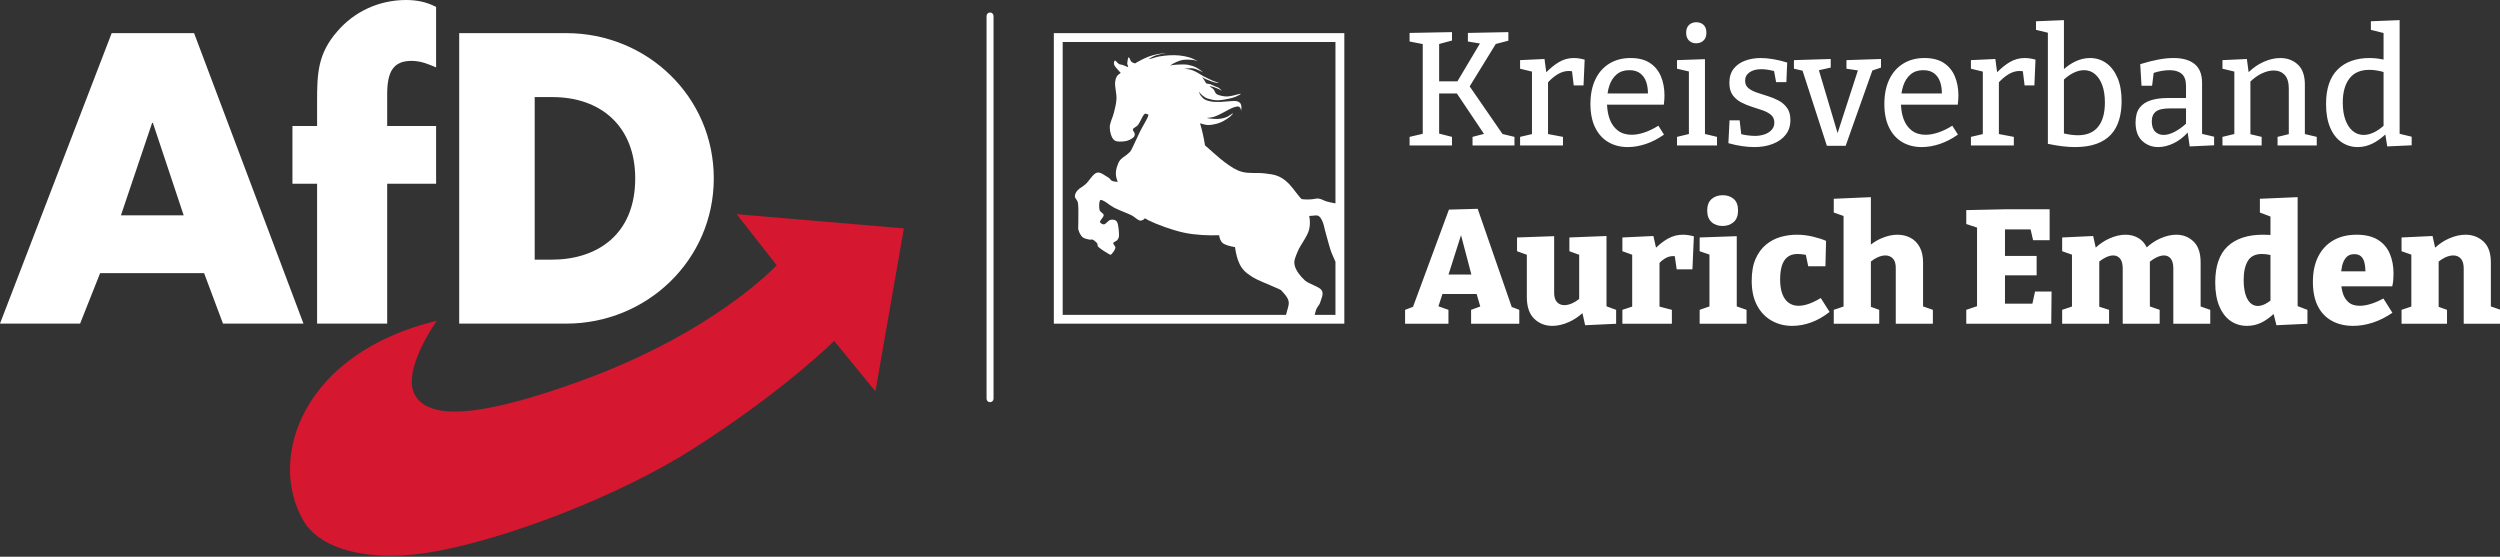
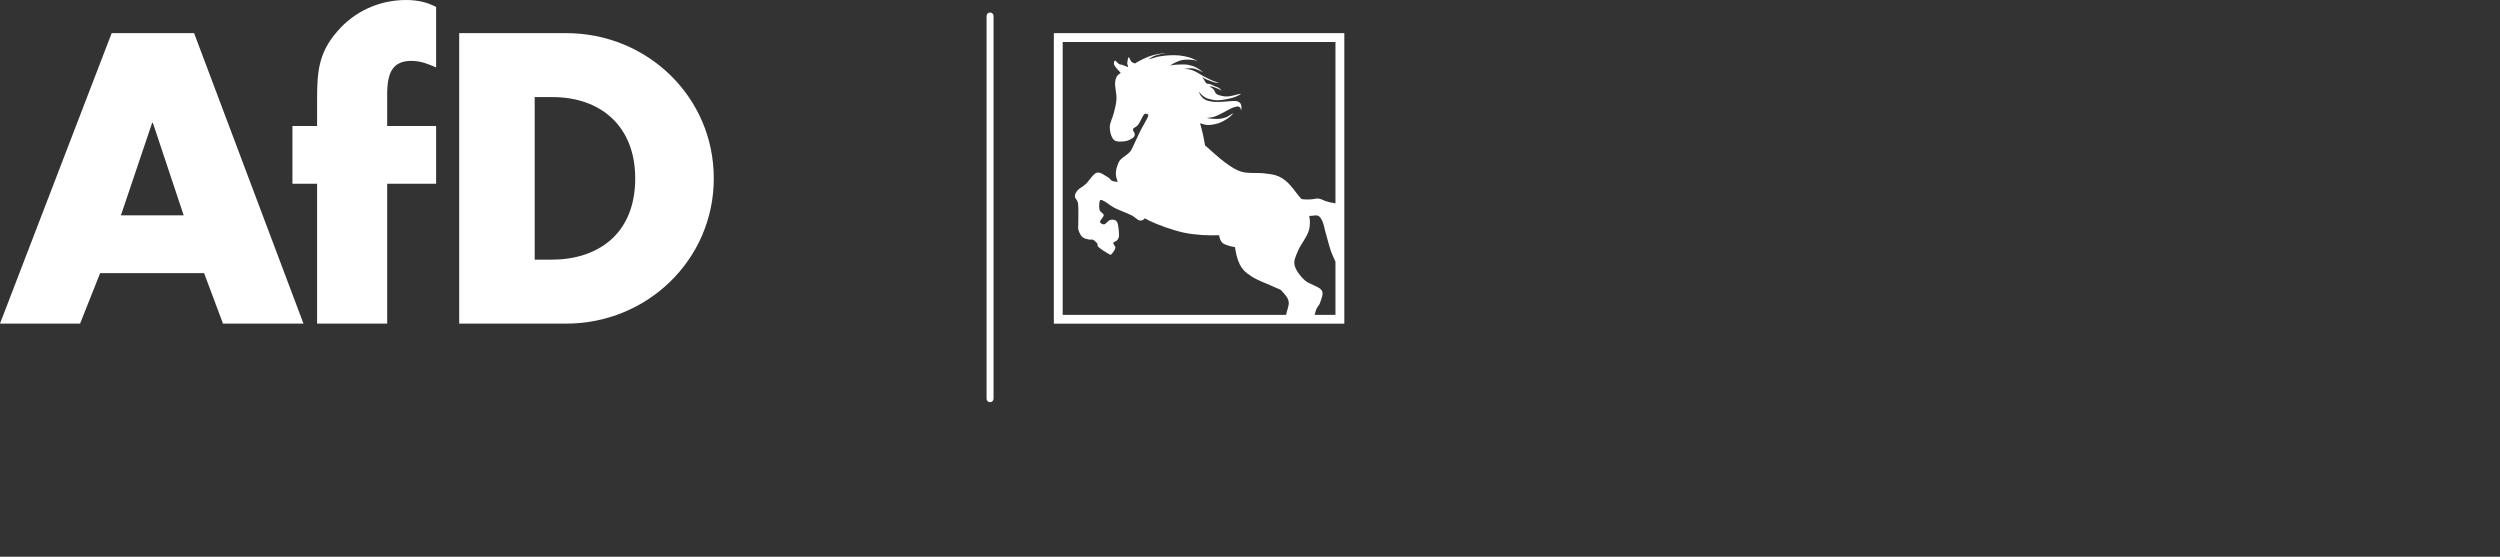
<svg xmlns="http://www.w3.org/2000/svg" width="100%" height="100%" viewBox="0 0 1850 412" version="1.1" xml:space="preserve" style="fill-rule:evenodd;clip-rule:evenodd;stroke-linejoin:round;stroke-miterlimit:2;">
  <rect x="0" y="0" width="1850" height="412" fill="#333333" stroke="none" />
  <g transform="matrix(0.849,0,0,0.809,0,1.078)">
    <g id="weiss" transform="matrix(1.066,0,0,1.119,-74.875,-39.202)">
      <g transform="matrix(1.026,0,0,1.034,-93.93,190.45)">
-         <path d="M1306.33,90.676L1314.32,93.489L1314.32,104.497L1279.76,104.497L1279.76,93.489L1286.08,91.119L1314.7,14.257L1337.62,13.617L1364.75,91.214L1370.77,93.489L1370.77,104.497L1332.37,104.497L1332.37,93.489L1339.68,90.832L1336.78,80.945L1309.52,80.945L1306.33,90.676ZM1314.37,65.585L1332.6,65.585L1324.34,34.459L1314.37,65.585ZM1376.79,49.927L1368.98,47.153L1368.98,36.273L1398.55,35.249L1398.55,79.921C1398.55,83.249 1399.29,85.724 1400.79,87.345C1402.28,88.967 1404.26,89.777 1406.74,89.777C1408.61,89.777 1410.68,89.287 1412.94,88.305C1414.79,87.506 1416.64,86.353 1418.51,84.846L1418.51,49.964L1410.7,47.153L1410.7,36.273L1440.27,35.121L1440.27,90.705L1447.95,93.489L1447.95,104.497L1423.25,105.649L1421.11,96.106C1417.62,99.159 1414,101.508 1410.26,103.153C1405.69,105.159 1401.32,106.161 1397.14,106.161C1391.42,106.161 1386.6,104.284 1382.67,100.529C1378.75,96.775 1376.79,91.057 1376.79,83.377L1376.79,49.927ZM1460.75,49.921L1452.94,47.153L1452.94,36.273L1477.65,35.121L1479.73,44.341C1482.93,41.322 1486.08,38.953 1489.17,37.233C1492.92,35.143 1496.89,34.097 1501.07,34.097C1503.8,34.097 1506.75,34.524 1509.9,35.377L1508.75,61.489L1496.21,61.489L1494.7,51.115C1494.24,51.034 1493.76,50.993 1493.27,50.993C1490.96,50.993 1488.68,51.719 1486.42,53.169C1484.94,54.115 1483.64,55.187 1482.51,56.385L1482.51,90.923L1492.37,93.489L1492.37,104.497L1452.94,104.497L1452.94,93.489L1460.75,90.921L1460.75,49.921ZM1522.32,49.793L1514.51,47.153L1514.51,36.273L1544.08,35.249L1544.08,90.778L1551.89,93.489L1551.89,104.497L1514.51,104.497L1514.51,93.489L1522.32,90.778L1522.32,49.793ZM1532.82,27.185C1529.15,27.185 1526.18,26.14 1523.92,24.049C1521.66,21.959 1520.53,18.951 1520.53,15.025C1520.53,10.929 1521.7,7.879 1524.05,5.873C1526.4,3.868 1529.36,2.865 1532.94,2.865C1536.44,2.865 1539.35,3.847 1541.65,5.809C1543.95,7.772 1545.11,10.844 1545.11,15.025C1545.11,19.036 1543.93,22.065 1541.59,24.113C1539.24,26.161 1536.32,27.185 1532.82,27.185ZM1599.14,50.044C1598.5,49.895 1597.76,49.763 1596.94,49.649C1595.41,49.436 1593.92,49.329 1592.47,49.329C1589.14,49.329 1586.45,50.161 1584.4,51.825C1582.35,53.489 1580.88,55.815 1579.99,58.801C1579.09,61.788 1578.64,65.329 1578.64,69.425C1578.64,74.033 1579.24,77.895 1580.43,81.009C1581.63,84.124 1583.33,86.449 1585.55,87.985C1587.77,89.521 1590.33,90.289 1593.23,90.289C1595.79,90.289 1598.55,89.777 1601.49,88.753C1604.43,87.729 1607.61,86.193 1611.03,84.145L1618.07,95.153C1613.2,98.908 1608.27,101.681 1603.28,103.473C1598.29,105.265 1593.28,106.161 1588.24,106.161C1582.18,106.161 1576.7,104.775 1571.79,102.001C1566.89,99.228 1563.03,95.196 1560.21,89.905C1557.39,84.615 1555.99,78.172 1555.99,70.577C1555.99,63.58 1557.03,57.756 1559.12,53.105C1561.21,48.455 1563.99,44.721 1567.44,41.905C1570.9,39.089 1574.74,37.084 1578.96,35.889C1583.18,34.695 1587.47,34.097 1591.83,34.097C1596.35,34.097 1600.76,34.631 1605.07,35.697C1609.38,36.764 1612.77,37.852 1615.25,38.961L1614.74,59.057L1601.04,59.057L1599.14,50.044ZM1629.2,19.294L1621.39,16.561L1621.39,5.681L1650.96,4.401L1650.96,41.871C1653.54,39.903 1656.21,38.314 1658.96,37.105C1663.53,35.1 1667.9,34.097 1672.08,34.097C1675.92,34.097 1679.4,34.908 1682.51,36.529C1685.63,38.151 1688.08,40.604 1689.87,43.889C1691.66,47.175 1692.56,51.249 1692.56,56.113L1692.56,90.783L1700.37,93.489L1700.37,104.497L1670.8,104.497L1670.8,60.849C1670.89,57.265 1670.14,54.641 1668.56,52.977C1666.98,51.313 1664.96,50.481 1662.48,50.481C1660.6,50.481 1658.51,50.993 1656.21,52.017C1654.43,52.806 1652.68,53.899 1650.96,55.295L1650.96,91.105L1657.62,93.489L1657.62,104.497L1621.39,104.497L1621.39,93.489L1629.2,90.854L1629.2,19.294ZM1735.57,28.476L1726.99,25.649L1726.99,14.641L1757.33,14.001L1793.42,14.001L1793.42,38.449L1780.24,38.449L1778.24,29.873L1757.84,29.873L1757.84,50.865L1783.06,50.865L1783.06,66.225L1757.84,66.225L1757.84,88.625L1779.69,88.625L1781.78,79.025L1794.96,79.025L1794.7,104.497L1726.99,104.497L1726.99,93.489L1735.57,90.599L1735.57,28.476ZM1811.22,49.852L1803.41,47.153L1803.41,36.273L1828.11,35.121L1830.16,44.282C1833.5,41.237 1837.07,38.866 1840.85,37.169C1845.41,35.121 1849.79,34.097 1853.97,34.097C1857.81,34.097 1861.27,35.015 1864.34,36.849C1867.07,38.479 1869.22,40.899 1870.81,44.111C1874.12,41.133 1877.62,38.819 1881.3,37.169C1885.86,35.121 1890.19,34.097 1894.29,34.097C1899.75,34.097 1904.36,35.889 1908.11,39.473C1911.87,43.057 1913.75,48.561 1913.75,55.985L1913.75,90.827L1921.42,93.489L1921.42,104.497L1891.99,104.497L1891.99,60.849C1891.99,57.265 1891.3,54.641 1889.94,52.977C1888.57,51.313 1886.78,50.481 1884.56,50.481C1882.77,50.481 1880.74,51.015 1878.48,52.081C1876.77,52.891 1875.04,54.007 1873.3,55.43L1873.3,90.783L1881.11,93.489L1881.11,104.497L1851.66,104.497L1851.66,60.849C1851.66,57.265 1850.96,54.641 1849.55,52.977C1848.14,51.313 1846.33,50.481 1844.11,50.481C1842.32,50.481 1840.34,50.993 1838.16,52.017C1836.45,52.824 1834.72,53.923 1832.98,55.313L1832.98,91.024L1840.79,93.489L1840.79,104.497L1803.41,104.497L1803.41,93.489L1811.22,90.887L1811.22,49.852ZM1971.92,96.782C1968.75,99.648 1965.62,101.857 1962.51,103.409C1958.84,105.244 1954.92,106.161 1950.74,106.161C1945.79,106.161 1941.41,104.86 1937.62,102.257C1933.82,99.655 1930.83,95.793 1928.66,90.673C1926.48,85.553 1925.39,79.281 1925.39,71.857C1925.39,58.887 1928.7,49.351 1935.31,43.249C1941.93,37.148 1951.29,34.097 1963.41,34.097C1964.94,34.097 1966.55,34.14 1968.21,34.225C1968.61,34.246 1969.02,34.274 1969.42,34.31L1969.42,19.743L1960.98,16.561L1960.98,5.681L1991.06,4.401L1991.06,90.561L1998.87,93.489L1998.87,104.497L1974.16,105.649L1971.92,96.782ZM1969.42,50.12C1966.95,49.593 1964.69,49.329 1962.64,49.329C1957.35,49.329 1953.6,51.164 1951.38,54.833C1949.16,58.503 1948.05,63.495 1948.05,69.809C1948.05,73.991 1948.48,77.617 1949.33,80.689C1950.18,83.761 1951.46,86.151 1953.17,87.857C1954.88,89.564 1956.92,90.417 1959.31,90.417C1961.19,90.417 1963.17,89.884 1965.27,88.817C1966.61,88.132 1967.99,87.245 1969.42,86.155L1969.42,50.12ZM2025.93,74.929C2026.13,76.446 2026.41,77.897 2026.77,79.281C2027.62,82.609 2029.16,85.276 2031.38,87.281C2033.6,89.287 2036.67,90.289 2040.59,90.289C2043.24,90.289 2046.16,89.799 2049.36,88.817C2052.56,87.836 2055.91,86.407 2059.41,84.529L2066.58,95.793C2061.46,99.292 2056.25,101.895 2050.96,103.601C2045.67,105.308 2040.47,106.161 2035.35,106.161C2028.94,106.161 2023.31,104.86 2018.45,102.257C2013.59,99.655 2009.83,95.772 2007.18,90.609C2004.54,85.447 2003.22,79.068 2003.22,71.473C2003.22,63.623 2004.62,56.924 2007.44,51.377C2010.26,45.831 2014.27,41.564 2019.47,38.577C2024.68,35.591 2030.87,34.097 2038.03,34.097C2044.94,34.097 2050.58,35.42 2054.93,38.065C2059.28,40.711 2062.46,44.359 2064.47,49.009C2066.47,53.66 2067.47,58.887 2067.47,64.689C2067.47,66.311 2067.41,67.975 2067.28,69.681C2067.15,71.388 2066.88,73.137 2066.45,74.929L2025.93,74.929ZM2025.76,63.025L2045.09,63.025C2045.05,60.619 2044.83,58.507 2044.43,56.689C2043.92,54.343 2043,52.551 2041.68,51.313C2040.36,50.076 2038.55,49.457 2036.24,49.457C2033.42,49.457 2031.25,50.332 2029.71,52.081C2028.18,53.831 2027.09,56.113 2026.45,58.929C2026.15,60.239 2025.92,61.605 2025.76,63.025ZM2081.68,49.852L2073.87,47.153L2073.87,36.273L2098.58,35.121L2100.63,44.311C2104.12,41.181 2107.79,38.779 2111.63,37.105C2116.24,35.1 2120.64,34.097 2124.82,34.097C2130.53,34.097 2135.36,35.932 2139.28,39.601C2143.21,43.271 2145.13,48.86 2145.04,56.369L2145.04,90.783L2152.85,93.489L2152.85,104.497L2123.41,104.497L2123.41,60.849C2123.41,57.265 2122.64,54.641 2121.11,52.977C2119.57,51.313 2117.56,50.481 2115.09,50.481C2113.13,50.481 2111.01,50.993 2108.75,52.017C2106.97,52.825 2105.2,53.925 2103.44,55.317L2103.44,91.105L2110.1,93.489L2110.1,104.497L2073.87,104.497L2073.87,93.489L2081.68,90.887L2081.68,49.852ZM1293.84,-116.634L1283.35,-118.644L1283.35,-125.428L1317.14,-126.068L1317.14,-119.412L1306.9,-116.688L1306.9,-87.156L1321.46,-87.156L1339.42,-117.077L1329.81,-118.644L1329.81,-125.428L1362.07,-126.068L1362.07,-119.284L1352.02,-116.693L1331.24,-83.163L1357.41,-45.528L1366.93,-43.252L1366.93,-36.468L1333.52,-36.468L1333.52,-43.252L1342.64,-45.612L1321.04,-77.556L1306.9,-77.556L1306.9,-45.839L1317.14,-43.252L1317.14,-36.468L1283.35,-36.468L1283.35,-43.252L1293.84,-45.683L1293.84,-116.634ZM1380.88,-94.854L1371.41,-97.14L1371.41,-103.924L1390.87,-104.82L1392.27,-94.345C1395.63,-97.674 1398.93,-100.312 1402.19,-102.26C1405.9,-104.479 1409.89,-105.588 1414.16,-105.588C1416.89,-105.588 1419.79,-105.161 1422.87,-104.308L1421.97,-83.956L1414.16,-83.956L1412.79,-95.099C1412.55,-95.146 1412.3,-95.186 1412.05,-95.22C1411.41,-95.305 1410.79,-95.348 1410.19,-95.348C1407.04,-95.348 1403.94,-94.388 1400.91,-92.468C1398.33,-90.832 1395.92,-88.809 1393.68,-86.399L1393.68,-45.498L1405.59,-43.252L1405.59,-36.468L1371.41,-36.468L1371.41,-43.252L1380.88,-45.455L1380.88,-94.854ZM1440.7,-68.724C1440.88,-64.418 1441.59,-60.6 1442.83,-57.268C1444.28,-53.385 1446.48,-50.356 1449.42,-48.18C1452.37,-46.004 1456.02,-44.916 1460.37,-44.916C1463.44,-44.916 1466.79,-45.513 1470.42,-46.708C1474.04,-47.903 1477.78,-49.695 1481.62,-52.084L1486.1,-45.044C1481.32,-41.716 1476.48,-39.241 1471.57,-37.62C1466.66,-35.999 1461.9,-35.188 1457.3,-35.188C1451.41,-35.188 1446.23,-36.489 1441.75,-39.092C1437.27,-41.695 1433.77,-45.535 1431.25,-50.612C1428.73,-55.689 1427.47,-61.897 1427.47,-69.236C1427.47,-76.745 1428.77,-83.209 1431.38,-88.628C1433.98,-94.047 1437.69,-98.228 1442.51,-101.172C1447.33,-104.116 1452.99,-105.588 1459.47,-105.588C1465.7,-105.588 1470.8,-104.308 1474.77,-101.748C1478.74,-99.188 1481.68,-95.668 1483.6,-91.188C1485.52,-86.708 1486.48,-81.609 1486.48,-75.892C1486.48,-74.783 1486.44,-73.673 1486.35,-72.564C1486.27,-71.455 1486.14,-70.175 1485.97,-68.724L1440.7,-68.724ZM1441.1,-77.556L1473.31,-77.556C1473.32,-80.756 1472.89,-83.7 1472.02,-86.388C1471.08,-89.289 1469.5,-91.615 1467.28,-93.364C1465.06,-95.113 1462.12,-95.988 1458.45,-95.988C1454.44,-95.988 1451.11,-94.9 1448.46,-92.724C1445.82,-90.548 1443.86,-87.583 1442.58,-83.828C1441.91,-81.886 1441.42,-79.795 1441.1,-77.556ZM1505.94,-94.972L1496.46,-97.14L1496.46,-103.924L1518.74,-104.692L1518.74,-45.538L1528.34,-43.252L1528.34,-36.468L1496.46,-36.468L1496.46,-43.252L1505.94,-45.507L1505.94,-94.972ZM1511.7,-117.236C1509.39,-117.236 1507.49,-117.961 1506,-119.412C1504.51,-120.863 1503.76,-122.911 1503.76,-125.556C1503.76,-128.287 1504.53,-130.356 1506.07,-131.764C1507.6,-133.172 1509.52,-133.876 1511.83,-133.876C1514.21,-133.876 1516.16,-133.172 1517.65,-131.764C1519.14,-130.356 1519.89,-128.287 1519.89,-125.556C1519.89,-122.825 1519.1,-120.756 1517.52,-119.348C1515.94,-117.94 1514,-117.236 1511.7,-117.236ZM1573.82,-95.261C1570.13,-96.258 1566.7,-96.756 1563.54,-96.756C1559.78,-96.756 1556.71,-95.945 1554.32,-94.324C1551.93,-92.703 1550.74,-90.484 1550.74,-87.668C1550.74,-85.193 1551.59,-83.252 1553.3,-81.844C1555,-80.436 1557.22,-79.263 1559.95,-78.324C1562.68,-77.385 1565.61,-76.447 1568.72,-75.508C1571.84,-74.569 1574.76,-73.375 1577.49,-71.924C1580.22,-70.473 1582.46,-68.532 1584.21,-66.1C1585.96,-63.668 1586.83,-60.489 1586.83,-56.564C1586.83,-51.956 1585.57,-48.073 1583.06,-44.916C1580.54,-41.759 1577.11,-39.348 1572.75,-37.684C1568.4,-36.02 1563.54,-35.188 1558.16,-35.188C1555,-35.188 1551.68,-35.444 1548.18,-35.956C1544.68,-36.468 1541.09,-37.236 1537.42,-38.26L1538.32,-56.308L1546.38,-56.308L1547.65,-45.392C1549.2,-45.015 1550.85,-44.707 1552.59,-44.468C1554.77,-44.169 1556.75,-44.02 1558.55,-44.02C1561.19,-44.02 1563.69,-44.404 1566.03,-45.172C1568.38,-45.94 1570.3,-47.113 1571.79,-48.692C1573.29,-50.271 1574.03,-52.212 1574.03,-54.516C1574.03,-57.076 1573.16,-59.103 1571.41,-60.596C1569.66,-62.089 1567.42,-63.305 1564.69,-64.244C1561.96,-65.183 1559.08,-66.121 1556.05,-67.06C1553.02,-67.999 1550.14,-69.193 1547.41,-70.644C1544.68,-72.095 1542.46,-74.015 1540.75,-76.404C1539.05,-78.793 1538.19,-81.993 1538.19,-86.004C1538.19,-90.527 1539.35,-94.239 1541.65,-97.14C1543.95,-100.041 1547.03,-102.175 1550.87,-103.54C1554.7,-104.905 1558.8,-105.588 1563.15,-105.588C1566.14,-105.588 1569.45,-105.289 1573.07,-104.692C1576.7,-104.095 1580.43,-103.199 1584.27,-102.004L1583.63,-86.516L1575.44,-86.516L1573.82,-95.261ZM1596.52,-95.579L1589.65,-97.14L1589.65,-103.924L1618.96,-104.82L1618.96,-98.036L1609.54,-95.931L1624.43,-46.243L1640.62,-95.79L1631.51,-97.14L1631.51,-103.924L1659.03,-104.82L1659.03,-98.036L1652.15,-95.709L1630.87,-36.212L1615.89,-36.212L1596.52,-95.579ZM1674.94,-68.724C1675.12,-64.418 1675.83,-60.6 1677.07,-57.268C1678.52,-53.385 1680.72,-50.356 1683.66,-48.18C1686.61,-46.004 1690.26,-44.916 1694.61,-44.916C1697.68,-44.916 1701.03,-45.513 1704.66,-46.708C1708.28,-47.903 1712.02,-49.695 1715.86,-52.084L1720.34,-45.044C1715.56,-41.716 1710.72,-39.241 1705.81,-37.62C1700.9,-35.999 1696.14,-35.188 1691.54,-35.188C1685.65,-35.188 1680.47,-36.489 1675.99,-39.092C1671.51,-41.695 1668.01,-45.535 1665.49,-50.612C1662.97,-55.689 1661.71,-61.897 1661.71,-69.236C1661.71,-76.745 1663.01,-83.209 1665.62,-88.628C1668.22,-94.047 1671.93,-98.228 1676.75,-101.172C1681.57,-104.116 1687.23,-105.588 1693.71,-105.588C1699.94,-105.588 1705.04,-104.308 1709.01,-101.748C1712.98,-99.188 1715.92,-95.668 1717.84,-91.188C1719.76,-86.708 1720.72,-81.609 1720.72,-75.892C1720.72,-74.783 1720.68,-73.673 1720.59,-72.564C1720.51,-71.455 1720.38,-70.175 1720.21,-68.724L1674.94,-68.724ZM1675.34,-77.556L1707.55,-77.556C1707.56,-80.756 1707.13,-83.7 1706.26,-86.388C1705.32,-89.289 1703.74,-91.615 1701.52,-93.364C1699.3,-95.113 1696.36,-95.988 1692.69,-95.988C1688.68,-95.988 1685.35,-94.9 1682.7,-92.724C1680.06,-90.548 1678.1,-87.583 1676.82,-83.828C1676.15,-81.886 1675.66,-79.795 1675.34,-77.556ZM1740.18,-94.854L1730.7,-97.14L1730.7,-103.924L1750.16,-104.82L1751.57,-94.345C1754.92,-97.674 1758.23,-100.312 1761.49,-102.26C1765.2,-104.479 1769.19,-105.588 1773.46,-105.588C1776.19,-105.588 1779.09,-105.161 1782.16,-104.308L1781.27,-83.956L1773.46,-83.956L1772.09,-95.099C1771.85,-95.146 1771.6,-95.186 1771.35,-95.22C1770.7,-95.305 1770.09,-95.348 1769.49,-95.348C1766.33,-95.348 1763.24,-94.388 1760.21,-92.468C1757.63,-90.832 1755.22,-88.809 1752.98,-86.399L1752.98,-45.498L1764.88,-43.252L1764.88,-36.468L1730.7,-36.468L1730.7,-43.252L1740.18,-45.455L1740.18,-94.854ZM1792.02,-125.595L1782.55,-127.86L1782.55,-134.644L1804.82,-135.54L1804.82,-96.858C1807.73,-99.383 1810.78,-101.396 1813.97,-102.9C1817.77,-104.692 1821.63,-105.588 1825.55,-105.588C1830.42,-105.588 1834.73,-104.265 1838.48,-101.62C1842.24,-98.975 1845.22,-95.135 1847.44,-90.1C1849.66,-85.065 1850.77,-78.836 1850.77,-71.412C1850.77,-65.951 1850.09,-60.98 1848.72,-56.5C1847.36,-52.02 1845.2,-48.201 1842.26,-45.044C1839.31,-41.887 1835.47,-39.455 1830.74,-37.748C1826,-36.041 1820.31,-35.188 1813.65,-35.188C1810.49,-35.188 1807.12,-35.401 1803.54,-35.828C1799.95,-36.255 1796.11,-36.895 1792.02,-37.748L1792.02,-125.595ZM1804.82,-45.933C1809,-44.999 1812.71,-44.532 1815.95,-44.532C1823.04,-44.532 1828.39,-46.751 1832.02,-51.188C1835.64,-55.625 1837.46,-62.025 1837.46,-70.388C1837.46,-75.764 1836.75,-80.351 1835.35,-84.148C1833.94,-87.945 1832,-90.868 1829.52,-92.916C1827.05,-94.964 1824.14,-95.988 1820.82,-95.988C1818.09,-95.988 1815.25,-95.263 1812.31,-93.812C1809.85,-92.604 1807.36,-90.863 1804.82,-88.59L1804.82,-45.933ZM1903.44,-46.678C1900.01,-42.96 1896.32,-40.154 1892.37,-38.26C1888.1,-36.212 1883.96,-35.188 1879.95,-35.188C1875,-35.188 1870.76,-36.809 1867.22,-40.052C1863.68,-43.295 1861.9,-48.159 1861.9,-54.644C1861.9,-59.593 1862.97,-63.455 1865.11,-66.228C1867.24,-69.001 1870.23,-70.985 1874.07,-72.18C1877.9,-73.375 1882.43,-73.972 1887.63,-73.972L1902.1,-73.972L1902.1,-83.572C1902.1,-88.009 1900.94,-91.188 1898.64,-93.108C1896.34,-95.028 1893.14,-95.988 1889.04,-95.988C1886.91,-95.988 1884.67,-95.775 1882.32,-95.348C1880.45,-95.008 1878.46,-94.505 1876.34,-93.839L1875.09,-83.7L1866.64,-83.7L1865.62,-100.724C1870.82,-102.345 1875.62,-103.561 1880.02,-104.372C1884.41,-105.183 1888.49,-105.588 1892.24,-105.588C1899.41,-105.588 1904.98,-104.009 1908.94,-100.852C1912.91,-97.695 1914.9,-92.703 1914.9,-85.876L1914.9,-45.62L1924.5,-43.38L1924.5,-36.596L1905.04,-35.7L1903.44,-46.678ZM1902.1,-65.78L1889.68,-65.78C1884.05,-65.78 1880.17,-64.927 1878.03,-63.22C1875.9,-61.513 1874.83,-58.953 1874.83,-55.54C1874.83,-51.871 1875.73,-49.161 1877.52,-47.412C1879.31,-45.663 1881.57,-44.788 1884.31,-44.788C1887.04,-44.788 1890.04,-45.663 1893.33,-47.412C1896.34,-49.016 1899.26,-51.104 1902.1,-53.677L1902.1,-65.78ZM1940.62,-94.88L1931.15,-97.14L1931.15,-103.924L1950.61,-104.82L1952,-94.417C1955.77,-97.995 1959.72,-100.694 1963.86,-102.516C1968.51,-104.564 1972.92,-105.588 1977.11,-105.588C1982.82,-105.588 1987.56,-103.839 1991.31,-100.34C1995.07,-96.841 1996.9,-91.423 1996.82,-84.084L1996.82,-45.481L2006.29,-43.252L2006.29,-36.468L1975.06,-36.468L1975.06,-43.252L1984.02,-45.411L1984.02,-81.396C1984.02,-86.345 1982.91,-89.972 1980.69,-92.276C1978.47,-94.58 1975.53,-95.732 1971.86,-95.732C1968.96,-95.732 1965.82,-94.943 1962.45,-93.364C1959.39,-91.93 1956.38,-89.811 1953.42,-87.005L1953.42,-45.354L1962.38,-43.252L1962.38,-36.468L1931.15,-36.468L1931.15,-43.252L1940.62,-45.512L1940.62,-94.88ZM2060.95,-45.124C2057.49,-41.986 2054.06,-39.591 2050.64,-37.94C2046.84,-36.105 2042.94,-35.188 2038.93,-35.188C2034.15,-35.188 2029.84,-36.489 2026,-39.092C2022.16,-41.695 2019.15,-45.535 2016.98,-50.612C2014.8,-55.689 2013.71,-61.897 2013.71,-69.236C2013.71,-81.353 2016.79,-90.441 2022.93,-96.5C2029.07,-102.559 2037.61,-105.588 2048.53,-105.588C2050.66,-105.588 2052.86,-105.439 2055.12,-105.14C2056.57,-104.949 2058.04,-104.697 2059.54,-104.384L2059.54,-125.36L2049.43,-127.86L2049.43,-134.644L2072.34,-135.54L2072.34,-45.671L2081.94,-43.38L2081.94,-36.596L2062.48,-35.7L2060.95,-45.124ZM2059.54,-94.548C2055.41,-95.679 2051.61,-96.244 2048.14,-96.244C2041.15,-96.244 2035.88,-93.961 2032.34,-89.396C2028.8,-84.831 2027.03,-78.495 2027.03,-70.388C2027.03,-65.097 2027.73,-60.532 2029.14,-56.692C2030.55,-52.852 2032.51,-49.908 2035.03,-47.86C2037.54,-45.812 2040.42,-44.788 2043.66,-44.788C2046.4,-44.788 2049.23,-45.513 2052.18,-46.964C2054.59,-48.152 2057.04,-49.826 2059.54,-51.986L2059.54,-94.548Z" style="fill:white;" />
-       </g>
+         </g>
      <g transform="matrix(1.105,0,0,1.105,90.547,33.846)">
        <path d="M976.357,24.503L976.357,239.451L761.408,239.451L761.408,24.503L976.357,24.503ZM969.804,150.425L969.804,31.055L767.96,31.055L767.96,232.899L933.241,232.899C933.251,232.857 933.26,232.816 933.27,232.775C934.258,228.354 935.739,225.768 935.091,222.713C934.468,219.676 931.233,216.543 929.615,214.741C929.028,214.088 926.694,213.353 924.886,212.481C921.288,210.745 912.057,207.402 907.721,204.501C903.344,201.621 900.875,199.482 898.781,195.115C897.204,191.878 896.054,187.273 895.471,182.814C891.672,182.239 887.885,181.075 886.311,179.776C884.923,178.619 884.013,176.36 883.726,174.023C883.477,174.03 883.263,174.03 883.024,174.03C876.167,174.253 866.219,173.939 857.663,172.106C849.092,170.275 837.298,165.908 831.603,163.046C830.375,162.428 829.496,161.937 828.81,161.478C827.802,162.563 826.769,163.23 825.47,163.176C823.488,163.13 821.772,160.667 818.576,159.102C815.38,157.535 809.589,155.473 806.273,153.759C802.977,152.048 800.54,149.731 798.744,148.855C796.934,147.964 796.048,147.376 795.473,148.445C794.905,149.515 794.762,153.486 795.234,155.268C795.712,157.034 798.201,157.723 798.291,159.086C798.369,160.461 796.119,162.49 795.758,163.468C795.396,164.464 795.603,164.574 796.132,164.974C796.656,165.379 797.677,166.283 798.872,165.889C800.101,165.485 801.82,162.901 803.384,162.613C804.922,162.325 807.146,162.383 808.192,164.209C809.234,166.049 809.589,171.39 809.635,173.6C809.692,175.798 809.162,176.425 808.464,177.458C807.772,178.489 805.692,178.806 805.426,179.785C805.188,180.761 807.146,182.054 806.951,183.389C806.746,184.723 805.027,187.066 804.234,187.819C803.423,188.582 803.759,188.769 802.159,187.926C800.534,187.108 796.01,184.17 794.568,182.829C793.107,181.492 794.152,180.845 793.437,179.922C792.72,179.023 791.253,177.782 790.264,177.32C789.734,177.071 789.346,177.148 788.894,177.236C788.518,177.3 788.092,177.355 787.498,177.213C786.218,176.884 783.904,176.56 782.624,175.416C781.319,174.27 780.214,172.064 779.703,170.368C779.173,168.675 779.56,168.517 779.509,165.244C779.445,161.989 779.793,154.104 779.354,150.793C778.954,147.476 777.053,147.082 777.001,145.401C776.937,143.727 777.667,142.299 779.028,140.738C780.375,139.181 782.715,138.256 785.074,136.094C787.433,133.922 790.458,128.58 793.185,127.763C795.913,126.923 799.41,130.083 801.406,131.117C803.384,132.164 802.977,133.292 805.052,133.99C806.086,134.354 807.301,134.404 808.735,134.52C808.645,134.32 808.548,134.104 808.464,133.903C806.086,128.164 807.883,123.869 809.201,120.489C810.533,117.105 814.759,115.289 816.396,113.598C818.017,111.912 817.525,113.092 818.987,110.405C820.433,107.718 823.101,101.457 825.114,97.45C827.117,93.427 830.219,88.502 831.047,86.327C831.89,84.136 830.671,84.608 830.155,84.365C829.619,84.129 829.017,83.59 827.957,84.889C826.904,86.217 825.169,90.454 823.847,92.228C822.521,94.002 820.433,94.402 820.004,95.531C819.568,96.669 821.254,97.922 821.254,98.978C821.298,100.029 821.235,100.934 820.06,101.846C818.883,102.744 816.531,104.184 814.164,104.466C811.813,104.738 807.805,105.226 805.908,103.516C804.017,101.8 802.79,97.557 802.79,94.197C802.77,90.841 805.027,86.893 805.853,83.38C806.69,79.854 807.606,76.853 807.772,73.032C807.921,69.199 806.331,63.567 806.797,60.416C807.262,57.262 808.038,55.805 810.552,54.176C810.662,54.089 810.797,54.03 810.927,53.966C810.526,53.52 810.113,53.061 809.692,52.589C808.38,51.122 806.576,49.228 806.067,47.948C805.568,46.643 806.044,44.911 806.667,44.84C807.294,44.759 808.493,46.749 809.787,47.431C811.069,48.107 810.338,47.096 814.41,48.866C814.927,49.083 815.603,49.358 816.396,49.681C816.387,49.312 816.362,49.005 816.284,48.773C815.82,47.454 815.659,47.684 815.748,46.62C815.833,45.541 816.249,42.468 816.815,42.368C817.397,42.254 817.861,45.04 819.167,45.958C819.859,46.439 820.615,46.669 821.559,46.914C822.276,46.32 823.458,45.757 824.699,45.075C826.461,44.113 829.16,42.765 831.415,41.925C833.665,41.084 836.049,40.445 838.241,40.005C840.38,39.575 844.083,39.281 844.542,39.281L844.565,39.281C844.871,39.301 841.608,39.74 840.172,40.086C838.742,40.422 837.213,40.781 835.919,41.305C834.615,41.815 833.154,42.755 832.371,43.153C831.59,43.547 831.163,43.725 831.163,43.725C831.163,43.725 832.352,43.612 833.735,43.295C835.106,42.965 837.173,42.16 839.398,41.757C841.608,41.362 844.565,41.026 847.063,40.887C849.57,40.781 851.987,40.781 854.47,41.046C856.938,41.305 859.666,41.838 861.889,42.513C864.1,43.217 867.299,44.895 867.758,45.205C868.197,45.515 866.051,44.571 864.594,44.381C863.111,44.194 860.622,44.058 858.981,44.122C857.339,44.223 856.266,44.352 854.729,44.824C853.19,45.286 851.005,46.345 849.79,47.002C848.549,47.648 847.385,48.747 847.385,48.747C847.385,48.747 848.33,48.236 849.584,48.078C850.85,47.913 853.09,47.748 854.936,47.713C856.783,47.69 858.777,47.59 860.727,47.948C862.67,48.294 864.778,48.96 866.581,49.852C868.391,50.715 871.145,52.854 871.558,53.233C871.962,53.63 870.014,52.544 869.051,52.162C868.083,51.775 866.801,51.174 865.758,50.886C864.708,50.612 864.06,50.482 862.73,50.482C861.411,50.476 857.831,50.886 857.831,50.886C857.831,50.886 859.172,50.973 860.086,51.093C861.004,51.232 862.148,51.374 863.311,51.768C864.482,52.133 865.695,52.674 867.112,53.42C868.534,54.153 870.394,55.43 871.811,56.221C873.246,57.02 874.389,57.537 875.624,58.125C876.858,58.736 877.899,59.265 879.237,59.812C880.555,60.351 883.477,61.227 883.619,61.414C883.761,61.579 881.299,61.205 880.07,60.888C878.848,60.552 877.355,59.893 876.269,59.495C875.193,59.078 874.435,58.855 873.561,58.432C872.696,57.995 871.105,56.903 871.105,56.903C871.105,56.903 872.075,58.277 872.599,59.059C873.109,59.854 873.71,61.182 874.221,61.628C874.547,61.938 874.987,61.93 875.287,61.953C875.794,61.992 876.837,62.191 877.059,62.242C877.724,62.395 879.935,63.566 880.788,63.912C881.647,64.26 882.753,64.507 883.542,65.04C884.349,65.57 885.441,66.834 885.545,67.067C885.674,67.28 884.772,66.638 884.054,66.19C883.372,65.763 882.045,65.364 881.227,65.024C880.445,64.666 880.235,64.543 879.424,64.294C878.629,64.084 876.406,63.632 876.406,63.632C876.406,63.632 877.391,64.371 877.943,64.795C878.5,65.234 879.146,65.516 879.689,66.226C880.258,66.937 880.697,68.385 881.305,69.07C881.905,69.742 882.248,69.911 883.302,70.288C884.349,70.657 886.164,71.135 887.626,71.265C889.074,71.404 890.065,71.423 892.073,71.093C894.076,70.786 898.993,69.306 899.686,69.371C900.345,69.436 897.656,70.851 896.119,71.497C894.594,72.105 892.81,72.644 890.522,73.103C888.234,73.565 884.932,74.211 882.403,74.183C879.87,74.16 877.155,73.491 875.379,72.932C873.601,72.367 872.761,71.675 871.643,70.822C870.518,69.972 868.682,67.839 868.682,67.839C868.682,67.839 869.4,69.823 870.175,70.806C870.928,71.769 871.875,72.939 873.265,73.665C874.629,74.412 876.522,74.906 878.426,75.201C880.284,75.475 882.617,75.401 884.601,75.395C886.569,75.346 888.402,75.081 890.317,74.978C892.257,74.878 894.713,74.561 896.196,74.754C897.663,74.958 898.496,75.505 899.163,76.141C899.816,76.769 900.035,77.649 900.191,78.503C900.345,79.36 899.991,82.28 899.928,82.276C899.864,82.271 899.97,81.176 899.753,80.594C899.505,79.999 898.993,79.23 898.452,78.943C897.915,78.662 897.398,78.712 896.523,78.879C895.634,79.043 894.476,79.36 893.171,79.918C891.868,80.482 888.724,82.217 888.724,82.217C887.096,83.073 884.995,84.236 883.386,84.967C881.763,85.708 880.543,86.247 879.072,86.641C877.588,87.021 874.569,87.257 874.569,87.257C874.569,87.257 875.501,87.516 876.744,87.646C878.008,87.785 880.438,88.043 882.045,88.003C883.638,87.991 885.079,87.785 886.418,87.49C887.742,87.203 888.773,86.851 890.023,86.253C891.271,85.636 893.656,83.807 893.96,83.819C894.237,83.842 892.86,85.435 891.756,86.347C890.669,87.245 888.88,88.415 887.381,89.248C885.881,90.076 884.601,90.771 882.753,91.31C880.888,91.856 878.067,92.402 876.185,92.468C874.274,92.567 872.838,92.079 871.409,91.727C870.769,91.562 870.175,91.382 869.594,91.181C871.1,96.23 872.205,101.117 873.103,106.489C873.162,106.812 873.187,107.145 873.239,107.488C877.42,111.03 883.726,117.005 887.807,119.955C892.796,123.553 895.834,125.765 900.681,127.124C905.548,128.516 912.373,127.64 916.917,128.222C921.454,128.803 924.488,128.974 927.995,130.583C934.291,133.473 938.164,139.193 940.454,142.154C941.412,143.393 943.935,146.554 944.288,146.853C944.682,147.186 944.464,147.538 949.722,147.57C953.594,147.593 955.453,146.571 957.519,146.917C959.479,147.244 961.339,148.43 963.223,149.004C965.113,149.545 967.162,149.986 968.781,150.261C969.139,150.326 969.478,150.38 969.804,150.425ZM954.403,232.899L969.804,232.899L969.804,193.633C968.828,191.584 967.914,189.503 967.2,187.726C965.721,184.086 964.914,180.557 964.073,177.73C963.223,174.893 962.76,172.976 962.153,170.75C961.565,168.552 961.216,166.425 960.441,164.429C959.639,162.447 958.313,159.194 955.36,159.333C954.376,159.379 952.335,159.713 950.383,159.755C951.043,162.987 951.143,166.32 950.306,169.816C949.091,174.857 943.74,181.362 941.975,185.767C940.172,190.189 938.776,192.761 939.622,196.332C940.443,199.921 943.667,204.229 946.997,207.274C950.318,210.311 957.596,211.878 959.51,214.606C961.423,217.356 959.216,221.15 958.515,223.676C957.799,226.204 956.395,226.318 955.27,229.753C954.994,230.6 954.702,231.687 954.403,232.899Z" style="fill:white;" />
      </g>
      <g transform="matrix(0.23,0,0,1,682.588,-1.333)">
        <path d="M869.627,48.235C869.627,46.662 864.073,45.385 857.231,45.385C850.389,45.385 844.835,46.662 844.835,48.235L844.835,361.1C844.835,362.673 850.389,363.95 857.231,363.95C864.073,363.95 869.627,362.673 869.627,361.1L869.627,48.235Z" style="fill:white;" />
      </g>
      <g transform="matrix(0.905,0,0,0.905,70.226,33.846)">
-         <path d="M394.607,289.709C394.607,289.709 362.092,335.422 375.149,357.263C388.338,379.342 433.629,377.135 525.249,343.846C646,299.97 701.737,239.582 701.737,239.582L665.554,193.455L816.64,206.301L790.948,353.509L753.658,307.936C753.658,307.936 708.639,352.823 626.339,405.298C561.168,446.844 462.522,485.021 395.434,497.683C333.375,509.404 289.068,495.898 274.182,470.346C241.157,413.616 273.355,318.989 394.607,289.709Z" style="fill:rgb(213,23,47);fill-rule:nonzero;" />
        <path d="M644.901,161.114C644.901,142.667 641.138,125.248 634.359,109.492C627.571,93.735 617.758,79.641 605.668,67.858C593.578,56.067 579.202,46.588 563.287,40.048C547.364,33.514 529.901,29.927 511.63,29.927L414.893,29.927L414.893,292.293L511.63,292.293C529.813,292.293 547.231,288.705 563.138,282.172C579.044,275.639 593.428,266.152 605.537,254.37C617.653,242.578 627.492,228.483 634.306,212.727C641.121,196.971 644.901,179.552 644.901,161.114ZM573.918,161.114C573.918,173.899 571.746,184.881 567.842,194.166C563.947,203.442 558.328,211.022 551.435,217.001C544.541,222.988 536.373,227.367 527.386,230.251C518.4,233.144 508.588,234.533 498.406,234.533L483.098,234.533L483.098,87.686L499.109,87.686C510.065,87.686 520.221,89.339 529.295,92.557C538.36,95.767 546.344,100.541 552.956,106.783C559.568,113.026 564.809,120.738 568.396,129.82C571.983,138.904 573.918,149.367 573.918,161.114ZM394.022,165.98L394.022,113.787L349.83,113.787L349.83,84.91C349.83,79.864 350.181,75.468 350.956,71.713C351.729,67.967 352.942,64.855 354.657,62.375C356.38,59.896 358.605,58.049 361.428,56.819C364.25,55.588 367.662,54.98 371.75,54.98C373.843,54.98 375.821,55.157 377.729,55.464C379.637,55.772 381.475,56.22 383.277,56.765C385.08,57.31 386.856,57.952 388.632,58.647C390.417,59.35 392.193,60.116 394.022,60.898L394.022,6.269C391.85,5.135 389.67,4.177 387.48,3.377C385.291,2.577 383.084,1.935 380.842,1.434C378.609,0.941 376.331,0.581 374.01,0.343C371.688,0.115 369.315,0 366.879,0C360.882,0 354.965,0.633 349.223,1.864C343.482,3.104 337.916,4.942 332.605,7.351C327.303,9.769 322.256,12.758 317.56,16.293C312.856,19.836 308.513,23.925 304.591,28.532C300.248,33.492 296.942,38.345 294.427,43.216C291.912,48.087 290.198,52.985 289.019,58.023C287.85,63.07 287.217,68.266 286.883,73.753C286.54,79.231 286.496,84.99 286.496,91.171L286.496,113.787L264.233,113.787L264.233,165.98L286.496,165.98L286.496,292.296L349.83,292.296L349.83,165.98L394.022,165.98ZM274.201,292.291L249.494,226.706L224.786,161.113L200.079,95.519L175.371,29.926L100.915,29.926L75.679,95.519L50.453,161.113L25.226,226.706L0,292.291L72.373,292.291L76.901,280.896L81.421,269.501L85.949,258.105L90.468,246.71L184.419,246.71L188.684,258.105L192.948,269.501L197.212,280.896L201.477,292.291L274.201,292.291ZM165.98,194.516L109.259,194.516L116.311,173.634L123.354,152.759L130.396,131.886L137.448,111.003L138.143,111.003L145.107,131.886L152.062,152.759L159.017,173.634L165.98,194.516Z" style="fill:white;fill-rule:nonzero;" />
      </g>
    </g>
  </g>
</svg>